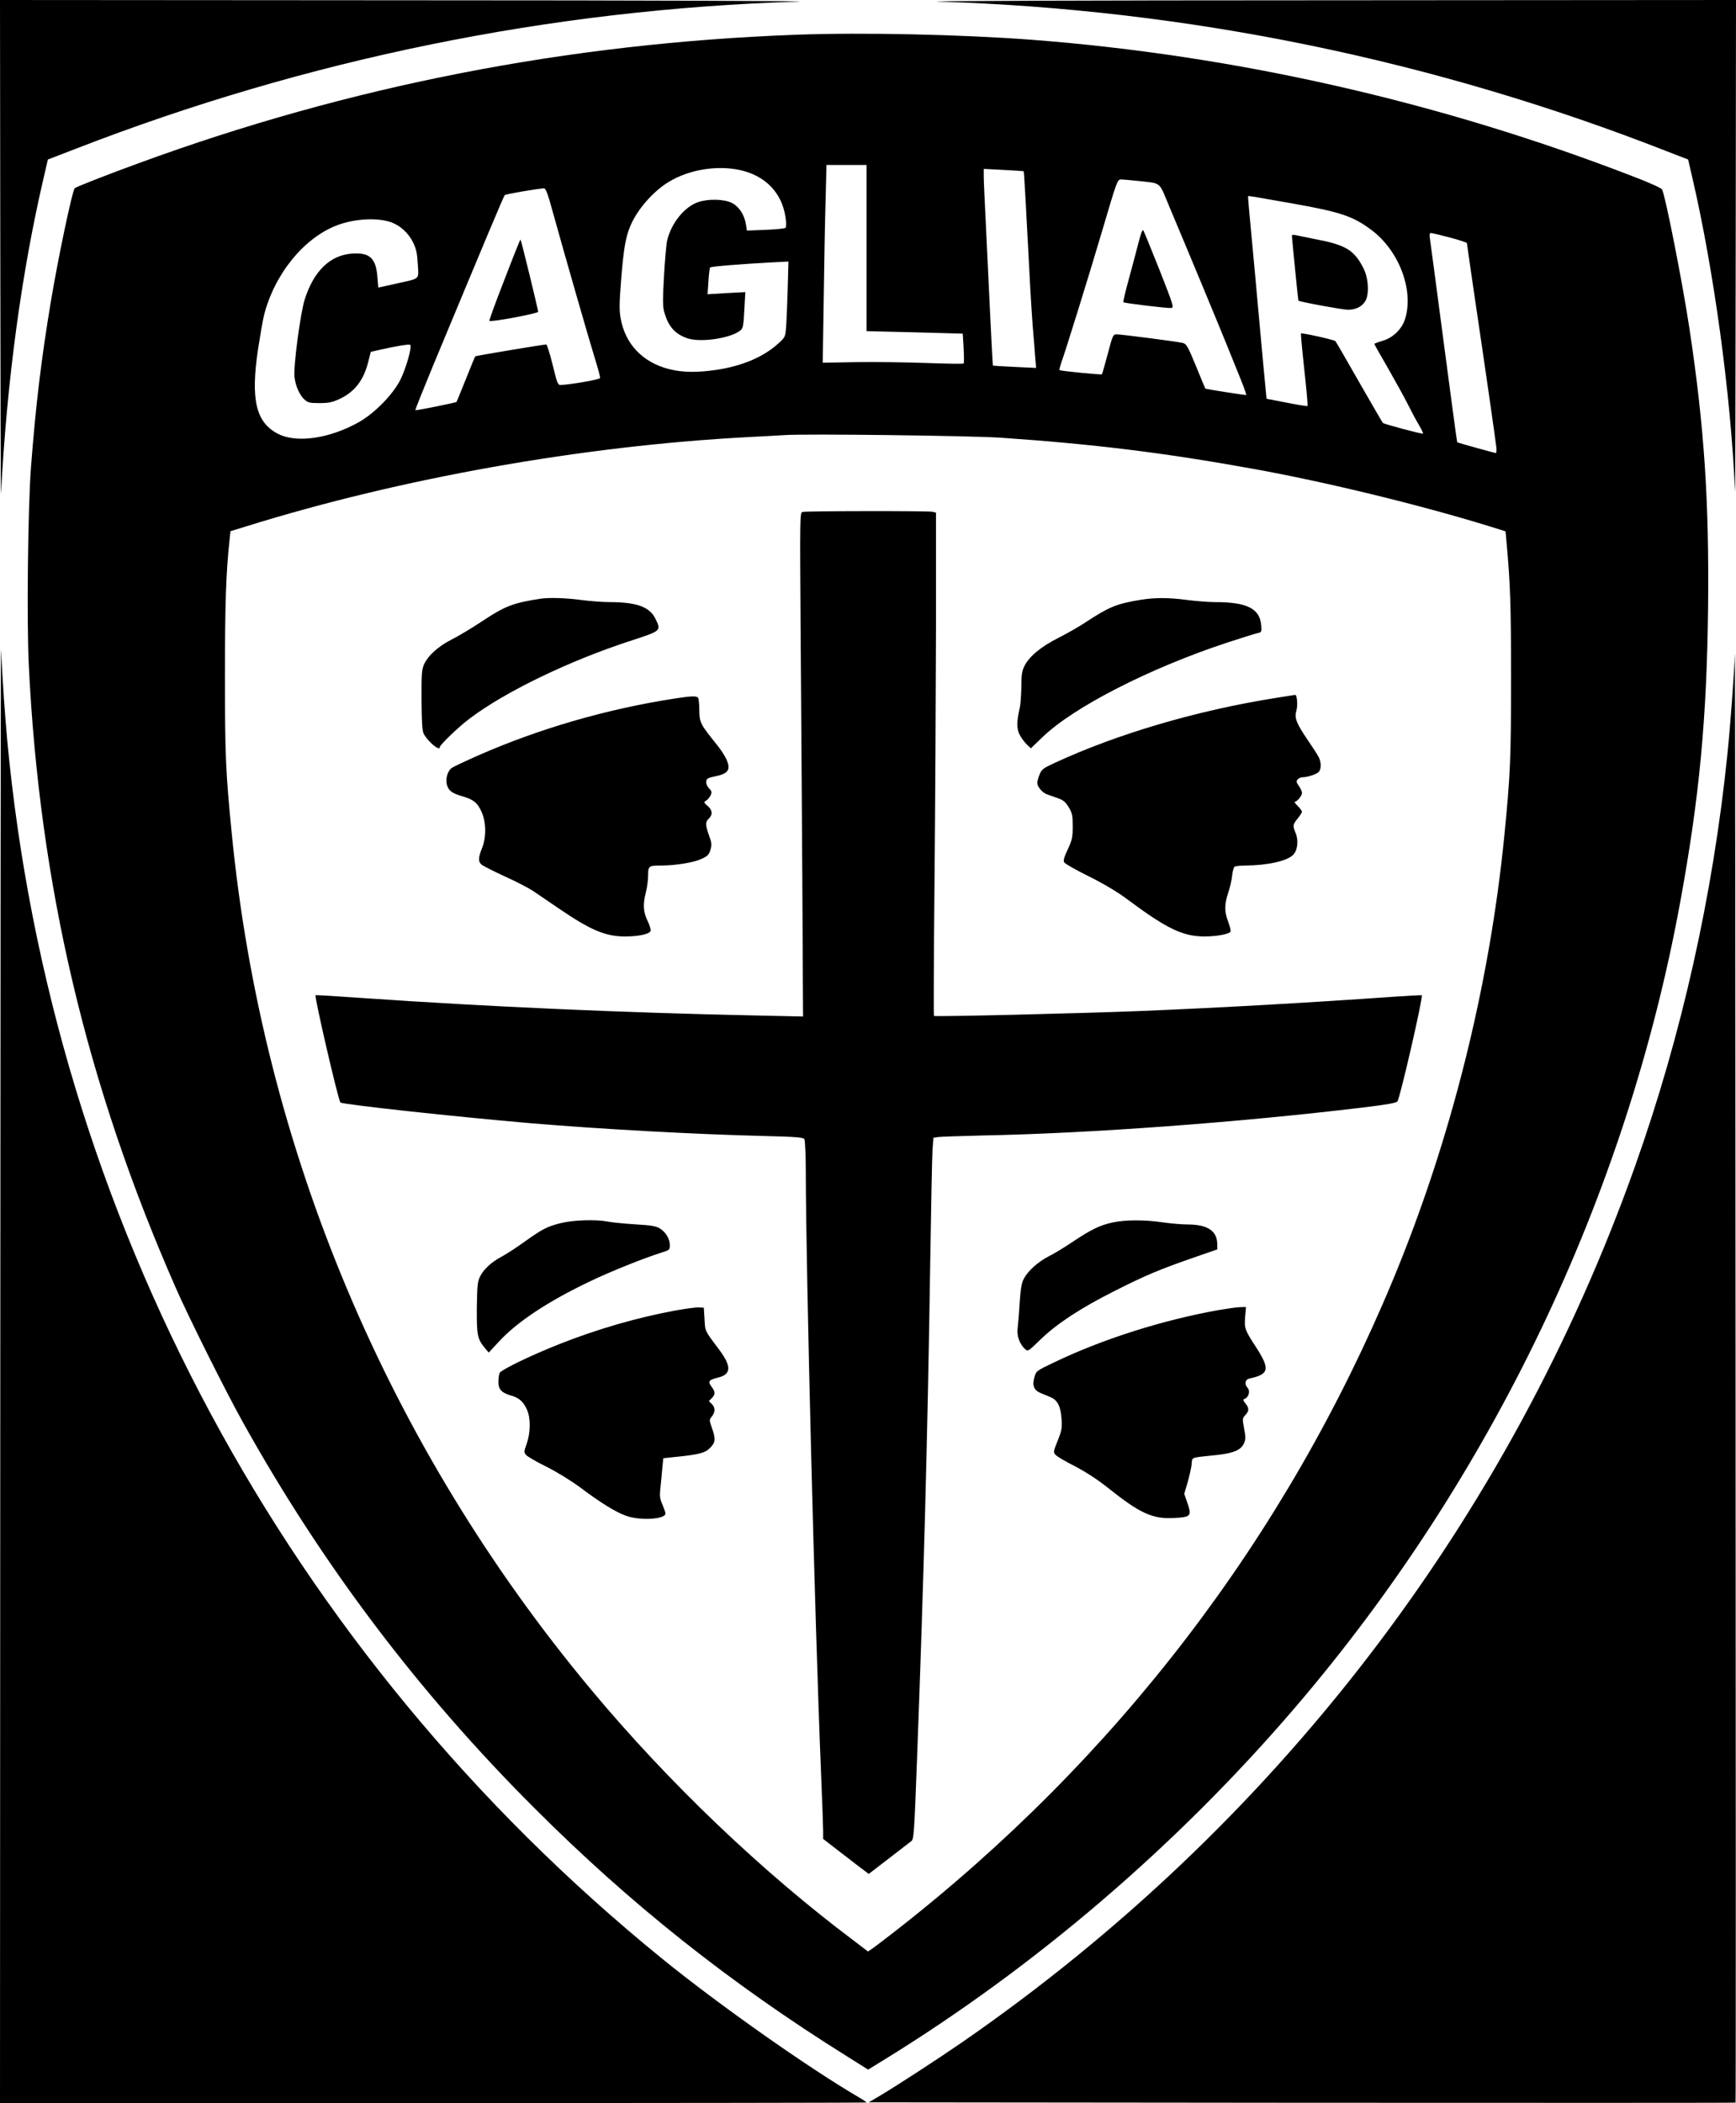
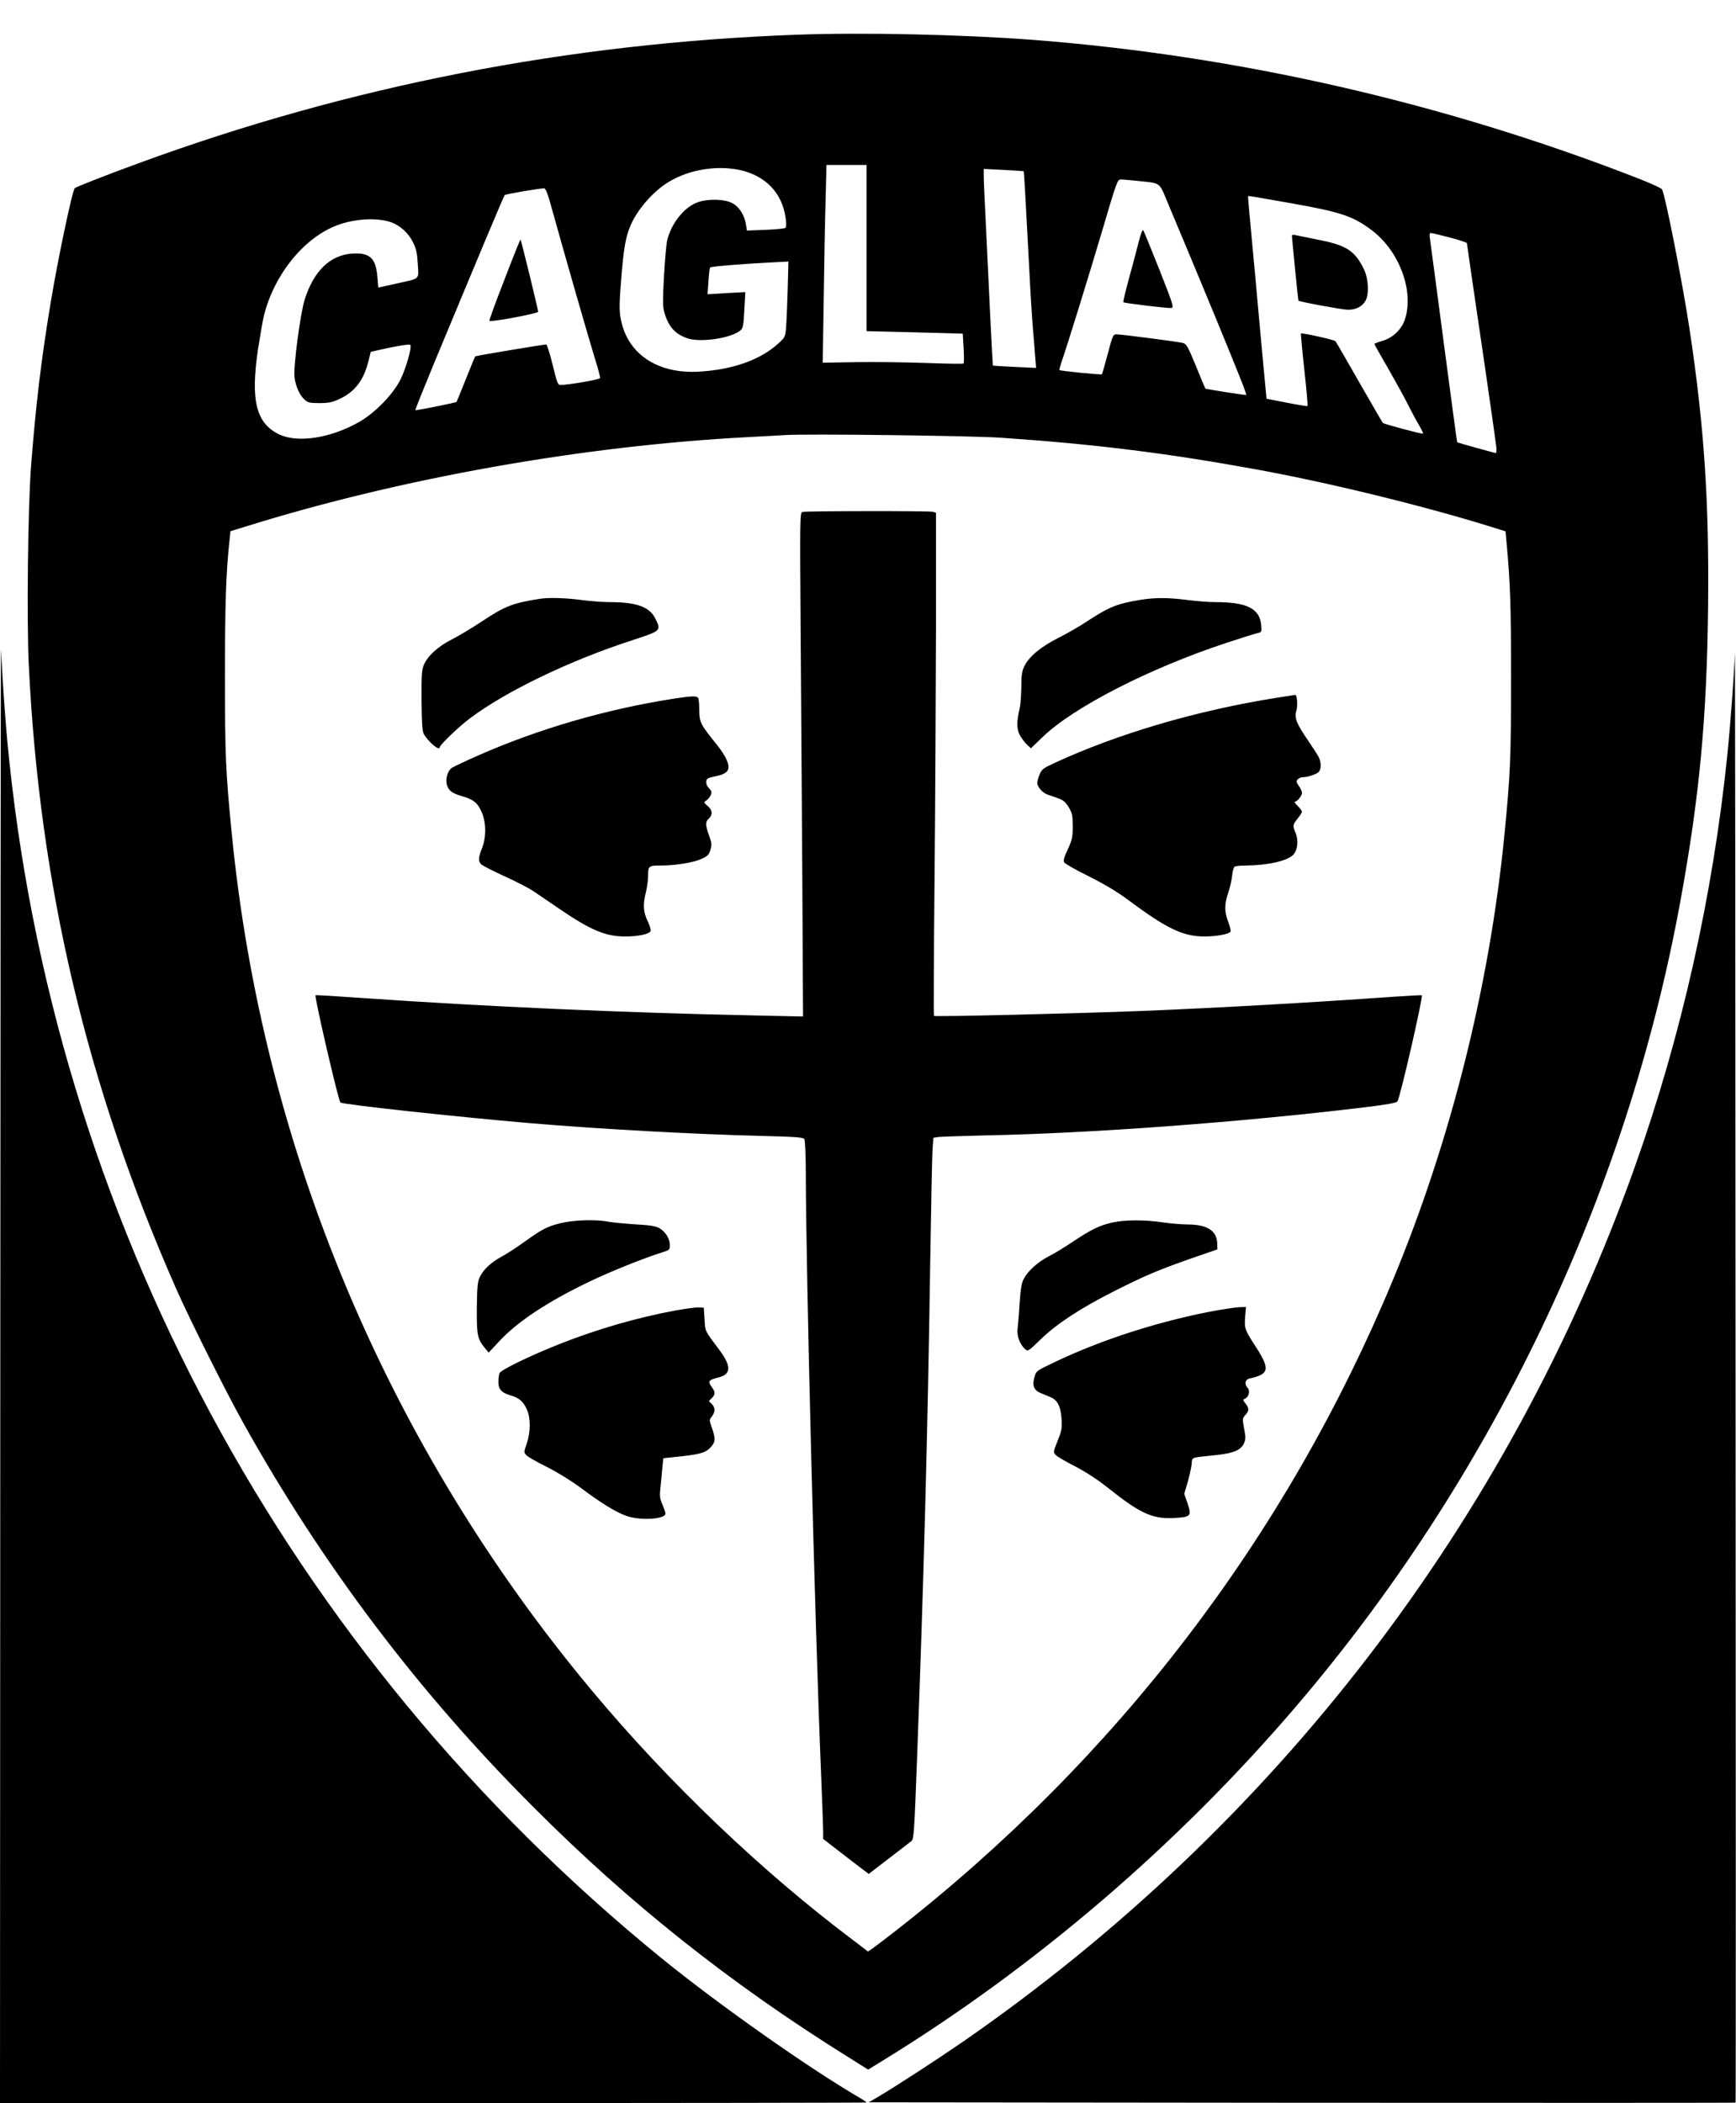
<svg xmlns="http://www.w3.org/2000/svg" height="1453pt" viewBox="0 0 1200 1453" width="1600">
-   <path d="M.2 173.2C.3 268.5.5 344 .7 341 4.8 262.5 15 187.5 30.5 121.4l2.6-11.2 18.7-7.2C212 40.8 380.8 6.4 552 1.1 564.9.7 446 .2 287.8.2L0 0zM648.5 1.1c172.7 5.4 342.9 40.4 503.9 103.5l14.5 5.6 2.6 11.2c15.1 64.6 26.9 150.6 29.8 218.1.2 3.8.4-71 .5-166.3L1200 0 912.3.2c-158.3 0-277 .5-263.8.9z" />
  <path d="M550.4 24C392.8 29.8 241.7 59.3 96 112.7c-22.5 8.2-43.3 16.4-44.3 17.3-1.7 1.5-11.5 48.1-16.6 78.6-6.6 39.8-10.4 71.3-13.7 114.4-2.1 28.1-3 105.9-1.5 136.5 7.4 152.3 40 290.4 101.7 430.5 9 20.5 34.9 72.3 46.5 93 54.9 98.5 121.4 186.4 201 265.9 66.1 66.2 135.6 121.4 216.2 171.7l14.8 9.3 10.7-6.6C715.6 1358.9 813.6 1275 895 1180c136-158.7 229.1-353.3 266.4-556.5 13.3-72.5 18.4-126.8 19.3-203.3.8-73.6-2.6-125-12.8-192.7-4.7-31.3-16.7-92.3-19-96.6-.4-.9-9.2-4.9-19.5-8.8C996.1 70.5 855 38.4 713.5 27.5c-49-3.7-116.9-5.2-163.1-3.5zM599 171.4v57.4l33.3.8 33.2.9.6 10c.3 5.5.3 10.3 0 10.6-.3.4-11.8.2-25.6-.3-13.7-.5-35.5-.8-48.4-.6l-23.4.4.7-44.5c.3-24.5.9-55.3 1.3-68.4l.6-23.7H599zm-87.9-54c17.9 3.8 29.5 15.8 31.9 32.9.6 3.7.5 6.6 0 7.1s-6.7 1.1-13.8 1.4l-12.9.5-.7-4.4c-1.1-6.7-4.9-12.4-9.9-14.8-5.4-2.6-16.2-2.8-23-.5-9.5 3.2-18.6 14.4-21.5 26.4-.6 2.5-1.6 13.5-2.2 24.5-.9 15.5-.9 21.1 0 24.5 2.7 10.1 7.1 15.4 15.5 18.5 9 3.5 30.8.3 37.4-5.3 1.7-1.4 2.1-3.5 2.6-14l.7-12.4-13 .7-13.1.8.6-8.9c.3-4.9.8-9.2 1.2-9.6.6-.7 21.5-2.4 42.4-3.5l11.7-.6-.5 18.9c-.3 10.4-.8 22.2-1.1 26.1-.6 7.2-.6 7.3-5.6 11.8-10.2 9.2-24.7 15.3-42.3 18-13.7 2-23.6 1.9-33.1-.5-18.3-4.7-30.3-17.4-33.4-35.2-1-5.3-.9-10.7.4-27 1.7-21.3 3.1-29.2 6.5-37.1 4.8-11.2 15.8-23.7 26.5-30.1 13.9-8.4 32.8-11.5 48.7-8.2zm196.5.9c.3.2 1.8 27.8 3.9 68.2.8 16.5 2 34.7 2.5 40.5s1.2 14.3 1.5 18.8l.7 8.4-14.9-.7c-8.1-.4-14.9-.8-15-.9s-.9-15.4-1.8-34.1-2.2-47-3-62.8-1.5-31.1-1.5-33.9v-5.1l13.7.7c7.5.4 13.8.8 13.9.9zm78.9 6.7c16.8 1.9 14.3-.1 21.8 17.8 11 26 34.6 82.8 40.4 97.2 3 7.4 7.2 17.8 9.3 23s3.6 9.7 3.5 9.9c-.3.3-27.5-4-28.3-4.4-.1-.1-3.1-7.1-6.5-15.6-5.8-14-6.6-15.4-9.3-16-3.7-.9-42.2-5.9-45.6-5.9-2.4 0-2.7.7-6.1 13.6-2 7.5-3.8 13.8-4 14-.5.5-28.8-2.3-29.3-2.9-.3-.2.3-2.4 1.1-4.8 3.4-9.5 18.8-59.1 28.6-92.2 10-33.9 10.3-34.7 12.8-34.7 1.4 0 6.7.5 11.6 1zm-404.6 20.7c8.5 30.7 25.3 89 29.2 101.6 2.2 7 3.9 13.3 3.7 13.9-.4 1.1-21 4.6-27.4 4.8-1.8 0-2.4-1.6-5.4-14-1.9-7.7-3.9-14-4.4-14-1.9 0-48.8 7.8-49.1 8.2-.2.2-3.1 7.3-6.5 15.8s-6.3 15.6-6.4 15.7c-.5.5-28.1 6.1-28.5 5.7-.2-.2 5.5-14.4 12.6-31.6 33.2-79.8 48.5-116.4 49.2-117 .6-.7 21.9-4.3 27.1-4.7 1.2-.1 2.7 3.8 5.9 15.6zm511.6-5.1c33.3 5.9 41.8 8.8 54.5 18.3 18.9 14.1 29.3 41.2 23.4 61-2.1 7.3-8.4 13.5-15.8 15.6-3.1.9-5.6 1.9-5.6 2.1 0 .3 4.2 7.8 9.4 16.7 5.1 8.9 11.4 20.3 13.9 25.3s5.9 11.4 7.7 14.3c1.7 3 2.9 5.5 2.7 5.7-.5.5-27.1-6.6-27.8-7.4-.4-.4-7.7-13.1-16.4-28.2-8.6-15.1-16-27.9-16.4-28.3-1-1-23.2-5.9-23.8-5.3-.2.2.8 11.5 2.3 25 1.5 13.6 2.5 24.9 2.2 25.1-.2.3-6.7-.8-14.4-2.3l-13.9-2.7-2.2-23c-1.2-12.7-2.9-31.3-3.8-41.5s-2.8-31.2-4.3-46.8-2.6-28.4-2.5-28.6c.4-.4 2.5 0 30.8 5zm-623.3 12.9c6.3 2.2 12.2 7.5 15.4 14.1 2.1 4.4 2.8 7.4 3.2 14.9.6 11.1 2.1 9.6-15.1 13.5l-12.2 2.7-.6-7.1c-1-13.2-5.2-17.2-17.4-16.4-15.2 1-26.6 11.9-32.9 31.8-3 9.5-8 47.2-7 53.8.8 6.2 3.5 12.1 6.8 15.2 2.4 2.2 3.6 2.5 10.4 2.5 6.3 0 8.8-.5 13.8-2.8 10.6-4.9 16.8-13 20-25.9l1.7-6.7 6.6-1.5c11.5-2.6 20.1-4 20.7-3.3 1.3 1.3-2.9 16.1-6.8 24-5.3 10.4-17.7 23.1-28.8 29.4-19.9 11.2-42.7 14.6-55.5 8.2-15.6-7.8-19.4-23.6-14.1-58.9 1.5-9.6 3.3-20.1 4.1-23.2 7.2-28.4 27.6-53.5 50.6-62.2 11.9-4.5 27.4-5.4 37.1-2.1zm732 10.6c6.5 1.7 11.8 3.5 11.8 3.9s2.7 19.1 6 41.6c6.3 42.3 13.4 91.7 14.3 99.1.3 2.4.1 4.3-.3 4.3-.8 0-26.3-7.1-26.7-7.4-.2-.1-4.3-31-9.3-68.7-4.9-37.6-9.3-70.1-9.6-72.2-.4-2.6-.2-3.7.7-3.7.7 0 6.6 1.4 13.1 3.1zM691.5 302.4c64.4 4.4 113.1 10.4 173.5 21.3 51 9.1 118.2 25.5 166.1 40.4l9.6 3 .6 6.7c2.7 29.3 3.2 44.1 3.2 94.7 0 56-.5 66.7-4.6 108.5-10.3 104.3-37.1 211.2-77 307.2-73.9 177.8-191.1 331-344.8 450.6-5.8 4.5-12.3 9.4-14.3 10.9l-3.8 2.6-9.7-7.4c-63.6-47.7-128-109.2-181.1-172.8-141.4-169.2-227.9-375.2-249.1-593.2-4.1-41.9-4.6-52.6-4.6-107.9 0-49.6.7-71.3 3.2-94.2l.6-5.8 11.1-3.4C277.3 330.3 403.1 308 517 302c11.3-.6 22.8-1.2 25.5-1.4 14.2-1 127.7.4 149 1.8z" />
  <path d="M787.1 167.2c-1.3 5.1-4.3 16.5-6.7 25.2-2.4 8.8-4.2 16.2-3.9 16.4.6.7 30.8 4.3 33.1 4 2-.3 1.5-1.9-8.1-26.3-5.7-14.3-10.7-26.6-11.2-27.3-.5-.9-1.7 2-3.2 8zM348.7 193.2c-6 15.3-10.7 28.2-10.4 28.5 1 1 33.7-5.1 33.7-6.3 0-1.4-11.7-49.5-12.2-49.9-.2-.2-5.2 12.3-11.1 27.7zM893 162.7c0 1.4 4.3 44.8 4.5 45 .6.8 30.5 6.3 34.2 6.3 5.3 0 9.4-1.9 11.9-5.7 2.9-4.3 2.5-15.6-.9-22.5-6.3-12.7-12.1-16.4-31.7-20.2-7.4-1.5-14.5-2.9-15.7-3.2-1.3-.2-2.3-.1-2.3.3zM554.7 353.7c-1.8.5-1.8 3.7-1.3 80.1.3 43.9.9 122.2 1.2 174.1l.5 94.4-32.3-.7c-91.4-1.9-184.4-6-271.3-12-18.1-1.3-33.2-2.2-33.4-2-.9.8 15.7 72.6 17.2 74.1 1.4 1.4 79.9 9.9 131.2 14.3 48.4 4.1 114.3 7.7 159.8 8.8 24 .6 28.9 1 29.7 2.2.5.8 1 11.2 1 23 .1 68 6.2 309.7 10.5 414 .8 19.5 1.5 38 1.5 41v5.5l7.1 5.5c3.9 3 11 8.5 15.7 12.1l8.7 6.6 13.8-10.6c7.6-5.8 14.7-11.3 15.7-12.1 1.7-1.4 2-5.9 3.9-57 4.6-122.3 7.3-222.1 9.1-342 .6-38.8 1.3-74.2 1.6-78.7l.6-8.2 3.1-.5c1.8-.3 15.6-.7 30.8-1.1 74.1-1.4 177.1-9 262.8-19.3 16.7-2 23.5-3.2 24.1-4.3 2-3.2 17.9-72.5 16.8-73.3-.1-.1-8.6.3-18.8 1-59.7 4.2-119.4 7.6-175.5 9.9-40 1.6-142.2 4.1-142.9 3.4-.3-.2-.1-42.7.4-94.4s.9-129.8 1-173.6v-79.7l-2.2-.6c-2.7-.7-87.4-.6-90.1.1zM374 413.6c-19.2 2.9-24.9 5.1-40.4 15.4-7.2 4.8-16.9 10.6-21.5 12.9-9.3 4.7-16.4 11.2-19.1 17.4-1.5 3.6-1.7 7-1.6 24.7.1 14.9.5 21.2 1.5 23 3 5.5 11.1 12.3 11.1 9.2 0-1.5 13.3-14.3 20.7-19.8 24.8-18.7 69.4-40.2 112.5-54.1 20.1-6.6 20-6.5 15.6-15.3-4-7.8-13.1-11-31.4-11-4.9 0-13.8-.7-19.9-1.5-10.3-1.4-21.7-1.7-27.5-.9z" />
  <path d="M787.9 414.5c-15.8 2.6-21.4 4.9-36.2 14.6-5 3.4-14.1 8.6-20.1 11.6-12.1 6.1-20.3 12.9-23.6 19.7-1.6 3.4-2 6.3-2 14.2-.1 5.4-.5 11.9-1.1 14.4-2.2 9.8-2.2 14.4-.1 18.6 1.1 2.1 3.3 5.1 4.9 6.7l2.9 2.7 7.8-7.5c21.4-20.8 73.7-47.6 127.2-65.3 10-3.3 19.6-6.3 21.4-6.7 3.2-.7 3.2-.8 2.8-5.7-1.1-11.4-9.9-15.8-31.8-15.8-4.7 0-13.4-.7-19.5-1.5-13.1-1.7-22.3-1.7-32.6 0zM882.5 482.1c-55.1 8.7-110.1 24.9-153.7 45.1-7.8 3.6-8.8 4.4-10.2 7.9-.9 2.2-1.6 4.8-1.6 5.8 0 2.6 3.4 6.7 6.7 7.9 1.5.5 4.9 1.7 7.6 2.7 3.8 1.3 5.2 2.6 7.5 6.3 2.4 4.1 2.7 5.7 2.7 13.2 0 7.6-.4 9.3-3.4 15.8-2.6 5.5-3.2 7.8-2.5 9 .6 1 8.2 5.3 17.1 9.7 10.6 5.3 19.7 10.7 26.9 16.1 27 20.1 38.1 25.4 53 25.4 8.6 0 17.3-1.7 18-3.4.3-.7-.5-3.7-1.6-6.7-2.7-6.9-2.7-12.2 0-20.1 1.2-3.5 2.4-8.8 2.7-11.8s1.1-5.8 1.7-6.2 4-.8 7.6-.8c15.3-.1 29-3.2 33-7.5 3-3.2 3.7-9.9 1.6-14.9-2.1-5.2-2.1-5.7 1.4-10.1 1.7-2.1 3-4.2 3-4.7s-1.3-2.3-2.9-3.9-2.6-2.9-2.2-2.9c1.6 0 5.1-4.2 5.1-6.1 0-1.1-1-3.3-2.2-4.9-1.7-2.4-1.9-3.2-.8-4.5.7-.8 2.2-1.5 3.4-1.5 3.4 0 9.4-2 11.1-3.6 1.9-2 1.9-6.7 0-10.4-.9-1.7-4.1-6.7-7.2-11.2-8.2-12-9.7-15.8-8.2-20.7 1.1-3.8.5-11.2-.9-11-.4.1-6.1 1-12.7 2zM466.5 482.6c-46.9 7.2-94.2 20.9-136.3 39.5-8.4 3.7-16.4 7.5-17.7 8.3-3.2 2.1-4.9 8.2-3.4 12.4 1.3 3.8 3.7 5.4 11 7.5 7.4 2.2 10.1 4.5 12.9 10.9 3.1 7.1 3.2 17.2.2 24.8-2.7 6.7-2.7 9.2-.4 11.3 1 .9 8.1 4.5 15.9 8.1 7.9 3.5 16.8 8.2 20 10.3 3.2 2.2 11.5 7.8 18.5 12.6 21.2 14.4 31.5 18.7 44.8 18.7 9.3 0 16.9-1.6 17.7-3.8.3-.8-.6-3.9-2-6.8-3.1-6.3-3.4-11.6-1.2-20.1.8-3.1 1.5-8.3 1.5-11.4 0-6.6.4-6.9 8.9-6.9 9.8 0 22.4-2 27.8-4.5 4.5-2 5.3-2.9 6.4-6.4 1-3.5.9-4.8-1-9.9-2.6-7.3-2.6-9.4-.1-11.7 2.8-2.6 2.5-5.9-.9-8.7-2.7-2.4-2.8-2.5-.9-3.7 1-.6 2.4-2.3 3-3.6 1-2.1.8-2.9-1.1-4.9-1.4-1.4-2.1-3.3-1.9-4.7.2-2 1.2-2.5 6-3.5 9.2-1.8 11.1-4.6 8-11.6-1-2.4-3.9-6.8-6.3-9.8-11.7-14.5-12.4-15.7-12.5-24 0-4.2-.4-8.1-.8-8.8-.9-1.5-4.5-1.4-16.1.4zM387.8 845c-9.6 2.4-12.7 4-25.2 12.9-5.4 3.9-12.6 8.6-16 10.4-7.1 3.8-12.5 8.8-15 14.1-1.5 3.2-1.8 6.7-2 21.4-.1 19 .4 21.3 5.7 27.7l2.5 3 7.2-7.7c12.4-13.5 33.7-27.6 62.4-41.3 14.5-7 37.8-16.3 49.9-20.1 5.5-1.7 5.7-1.9 5.7-5.2 0-4.4-2.9-9.1-7.1-11.6-2.5-1.5-6.3-2.1-16.8-2.7-7.5-.5-16-1.3-19-1.9-8.4-1.6-23.6-1.1-32.3 1zM769.1 844.6c-8.8 1.9-14.9 4.9-27.2 13.1-5.8 3.9-13.3 8.5-16.8 10.2-7.6 3.9-14.5 10.1-17.4 15.6-1.6 3.1-2.2 6.9-2.9 17-.4 7.1-1.1 15.1-1.4 17.6-.6 5 1.5 10.7 5.3 14.1 1.8 1.6 2.2 1.4 10.4-6.6 11.3-11 27.8-21.8 51.2-33.6 21.4-10.8 30.6-14.7 54.7-23.1l16.5-5.7-.1-4c-.2-8.8-6.8-13.1-19.9-13.2-4.4 0-12.5-.7-17.9-1.5-12.1-1.8-25.9-1.8-34.5.1zM466.5 905.5c-26 4.8-53.5 12.7-80 23.2-19.9 7.9-40.4 17.8-41.2 20-.4 1-.8 3.8-.8 6.1 0 5.1 2.2 7.5 8.8 9.4 5.4 1.5 8.5 4.2 10.9 9.6 2.7 5.9 2.6 15.8-.1 23.6-2 5.7-2 6-.4 7.9 1 1.1 7.4 4.8 14.3 8.2 7.2 3.6 17 9.7 23.1 14.2 13.8 10.4 24.3 16.9 31.5 19.5 9.7 3.6 27.4 2.5 27.4-1.5 0-.8-1-3.6-2.1-6.2-1.8-4.1-2-5.9-1.4-11.4.4-3.6 1-9.8 1.3-13.6l.7-7 7.5-.8c17-1.7 21.3-2.8 24.7-6.2 3.9-3.9 4.1-6.3 1.4-14-1.9-5.4-1.9-5.5 0-7.9 2.4-3.1 2.4-6.1-.1-8.6l-2-2 2-2c2.6-2.6 2.5-4.4-.2-8-2.7-3.7-1.9-4.6 4.8-6.3 8.9-2.2 9.1-7.7.6-19.1-10.2-13.6-9.7-12.5-10.2-21.1l-.5-8-3.5-.2c-1.9-.1-9.3.9-16.5 2.2zM842.5 905.1c-38.8 6.9-80.4 20.1-113.7 36.1-12.6 6-12.6 6-13.8 10.5-1.6 5.5-.3 8.8 4.2 10.7 1.8.7 5 2.1 7 2.9 4.9 2.1 7 6.4 7.6 15.2.4 6.2.1 8-2.7 14.9-3 7.5-3.1 8-1.4 9.8 1 1.1 6.9 4.6 13.3 7.8 7.6 4 15.4 9 23.2 15.2 21.7 17.3 30.4 21.3 44.8 20.6 12.2-.6 12.9-1.3 9.9-10.1l-2.3-6.6 2.3-7.8c1.2-4.3 2.5-9.9 2.8-12.5.6-5.4-1.7-4.5 18-6.6 11.1-1.3 15.9-3.3 18.1-7.8 1.3-2.9 1.4-4.2.2-10.4-1.3-6.8-1.2-7.1.8-9.3 2.7-2.9 2.8-4.7.1-8.1-1.8-2.3-1.9-2.7-.4-3.2 2.7-1.1 3.8-5.4 2-7.4-2.5-2.7-1.9-5.9 1.3-6.6 13.6-3 14.3-6.4 4.2-22-7.6-11.7-7.9-12.6-7.3-20.7l.6-6.7-3.9.1c-2.2 0-8.8 1-14.9 2zM.2 948.2L0 1453h299.5c164.7 0 299.5-.2 299.5-.4s-2.1-1.7-4.7-3.2c-35.2-20.5-97.4-64.3-136.8-96.3C198.1 1142.2 35.8 840.3 5 511.5 3.4 493.6 2 474.3.7 449c-.2-3-.4 221.6-.5 499.2zM1199.2 451.5c-.4 13.2-3.1 49.8-5.2 70.2-10 97-31.6 193.5-63.7 283.8-87.1 245.2-248.8 455.8-464.8 605.2-16.8 11.6-44.8 29.8-57.5 37.4l-7.5 4.4 299.4.3c164.7.1 299.6.1 299.8-.1s.2-227.4 0-504.8c-.1-277.4-.3-500.8-.5-496.4z" />
</svg>